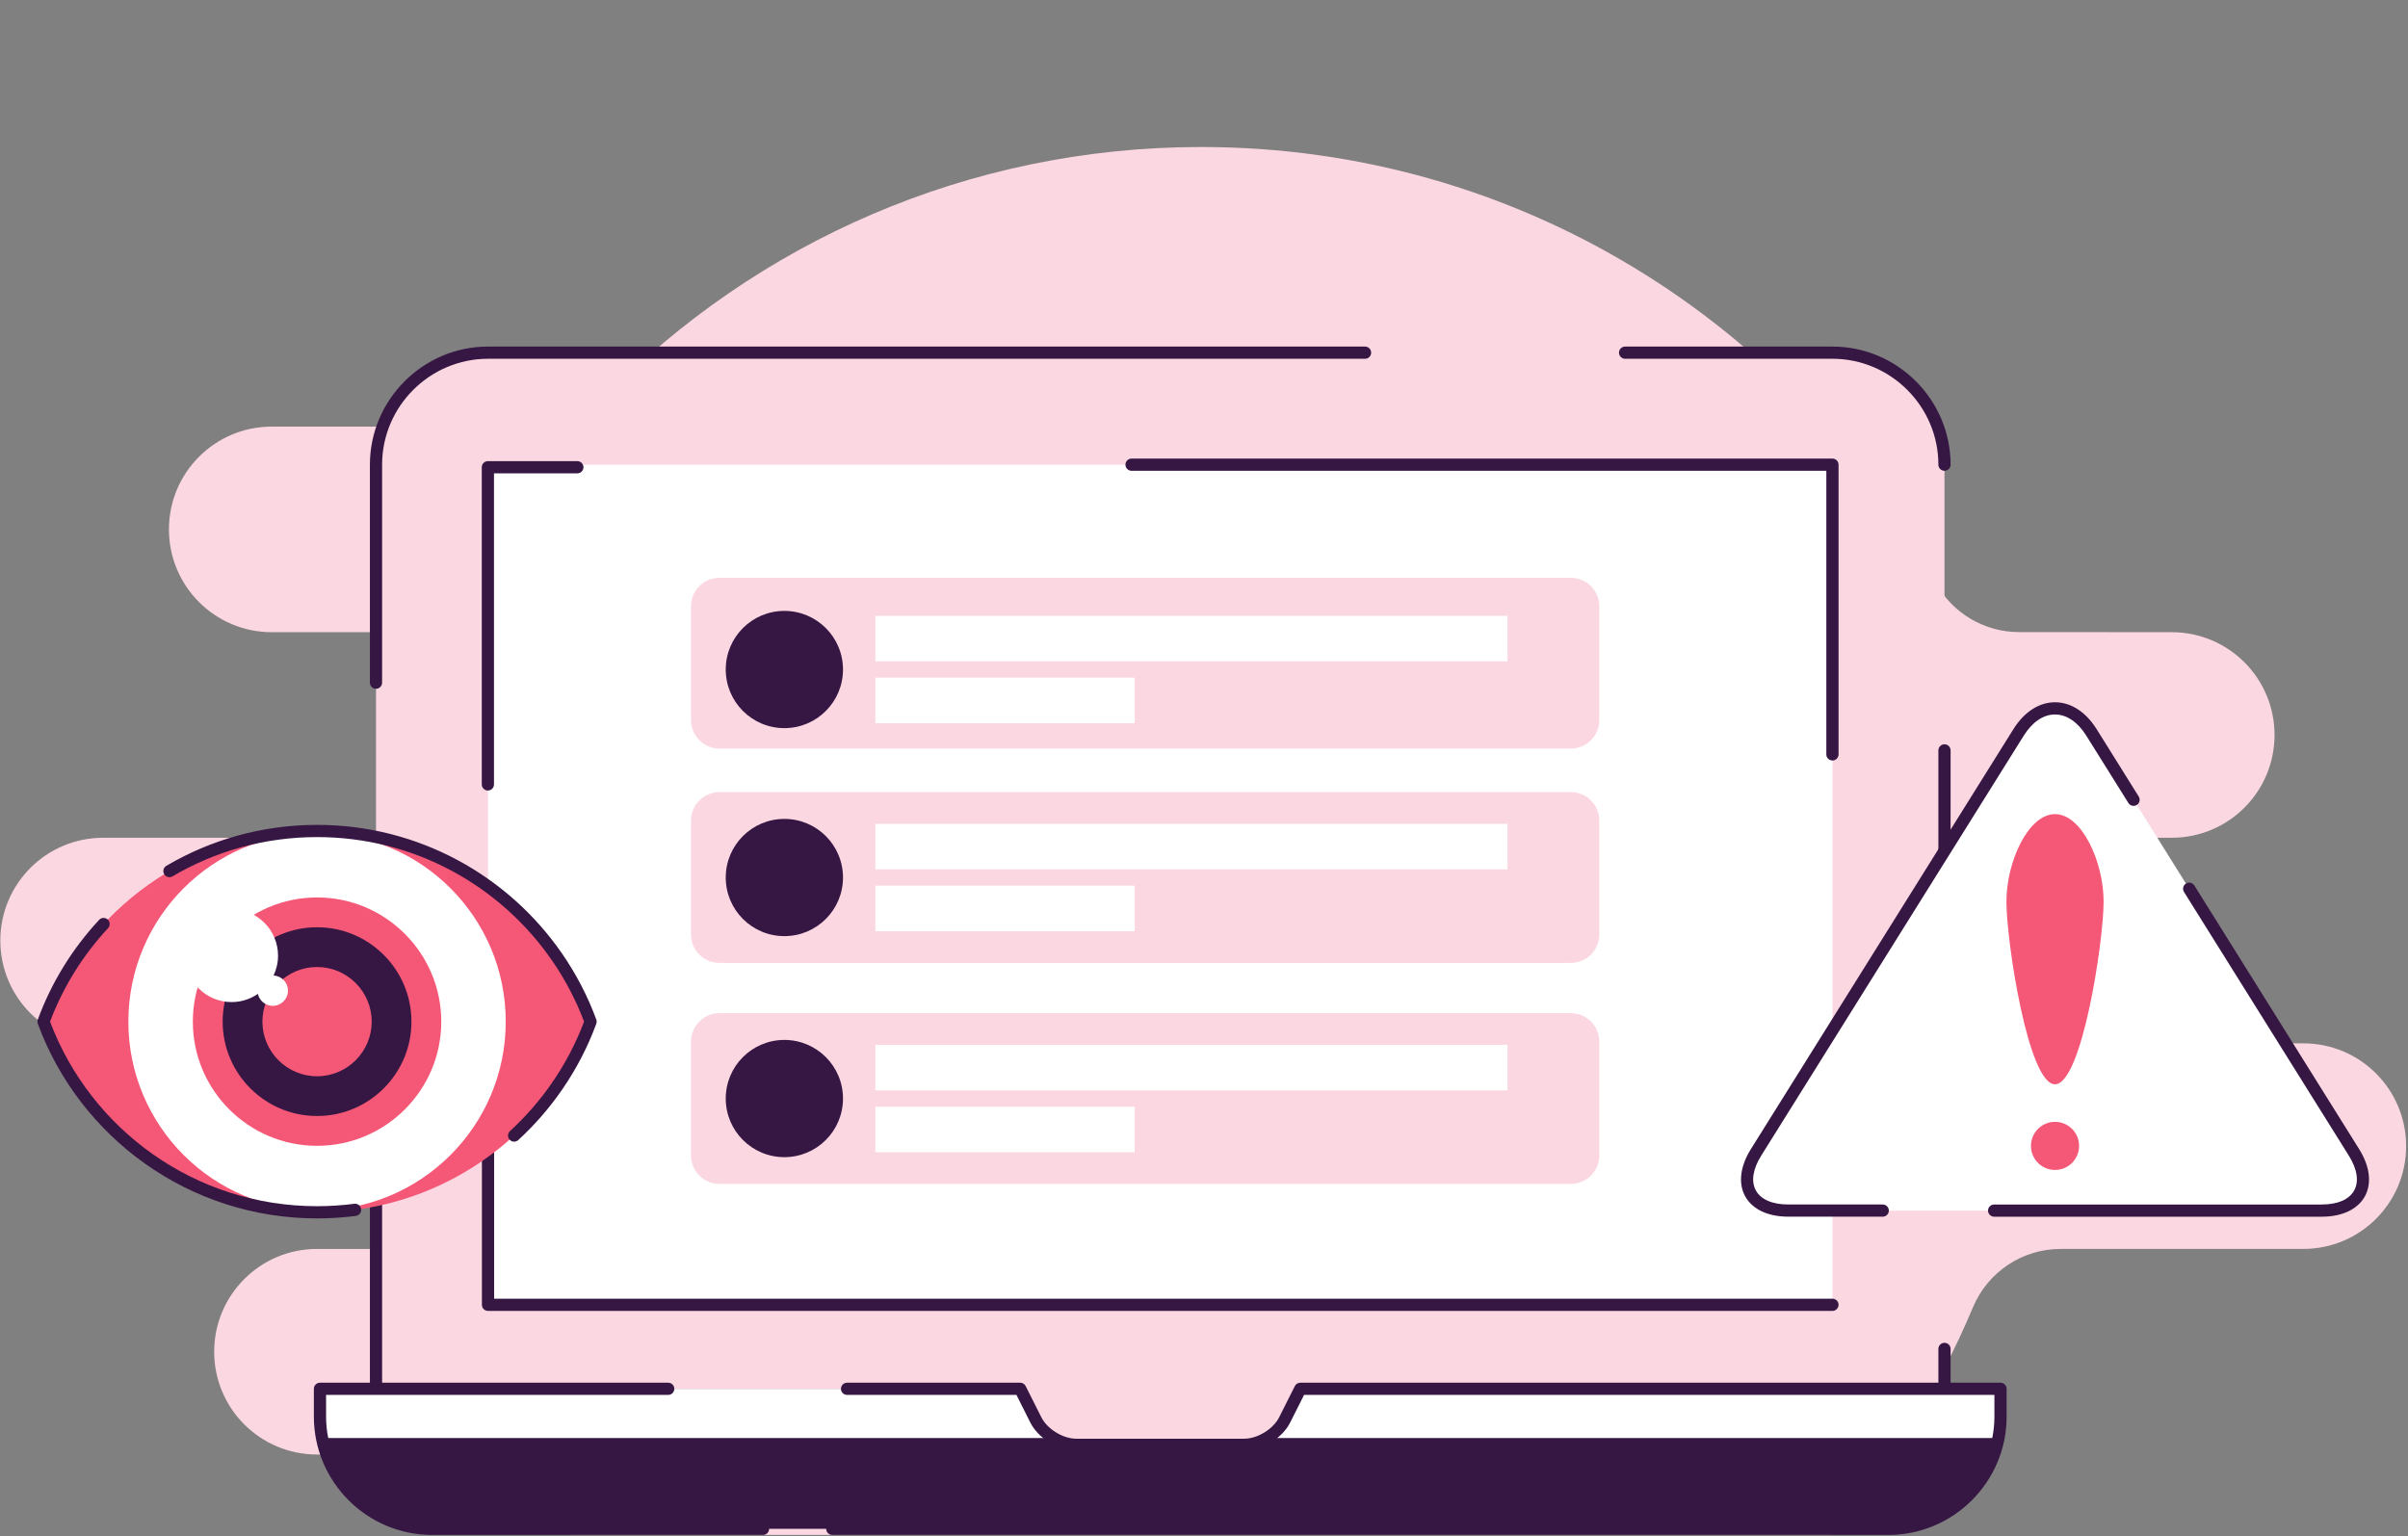
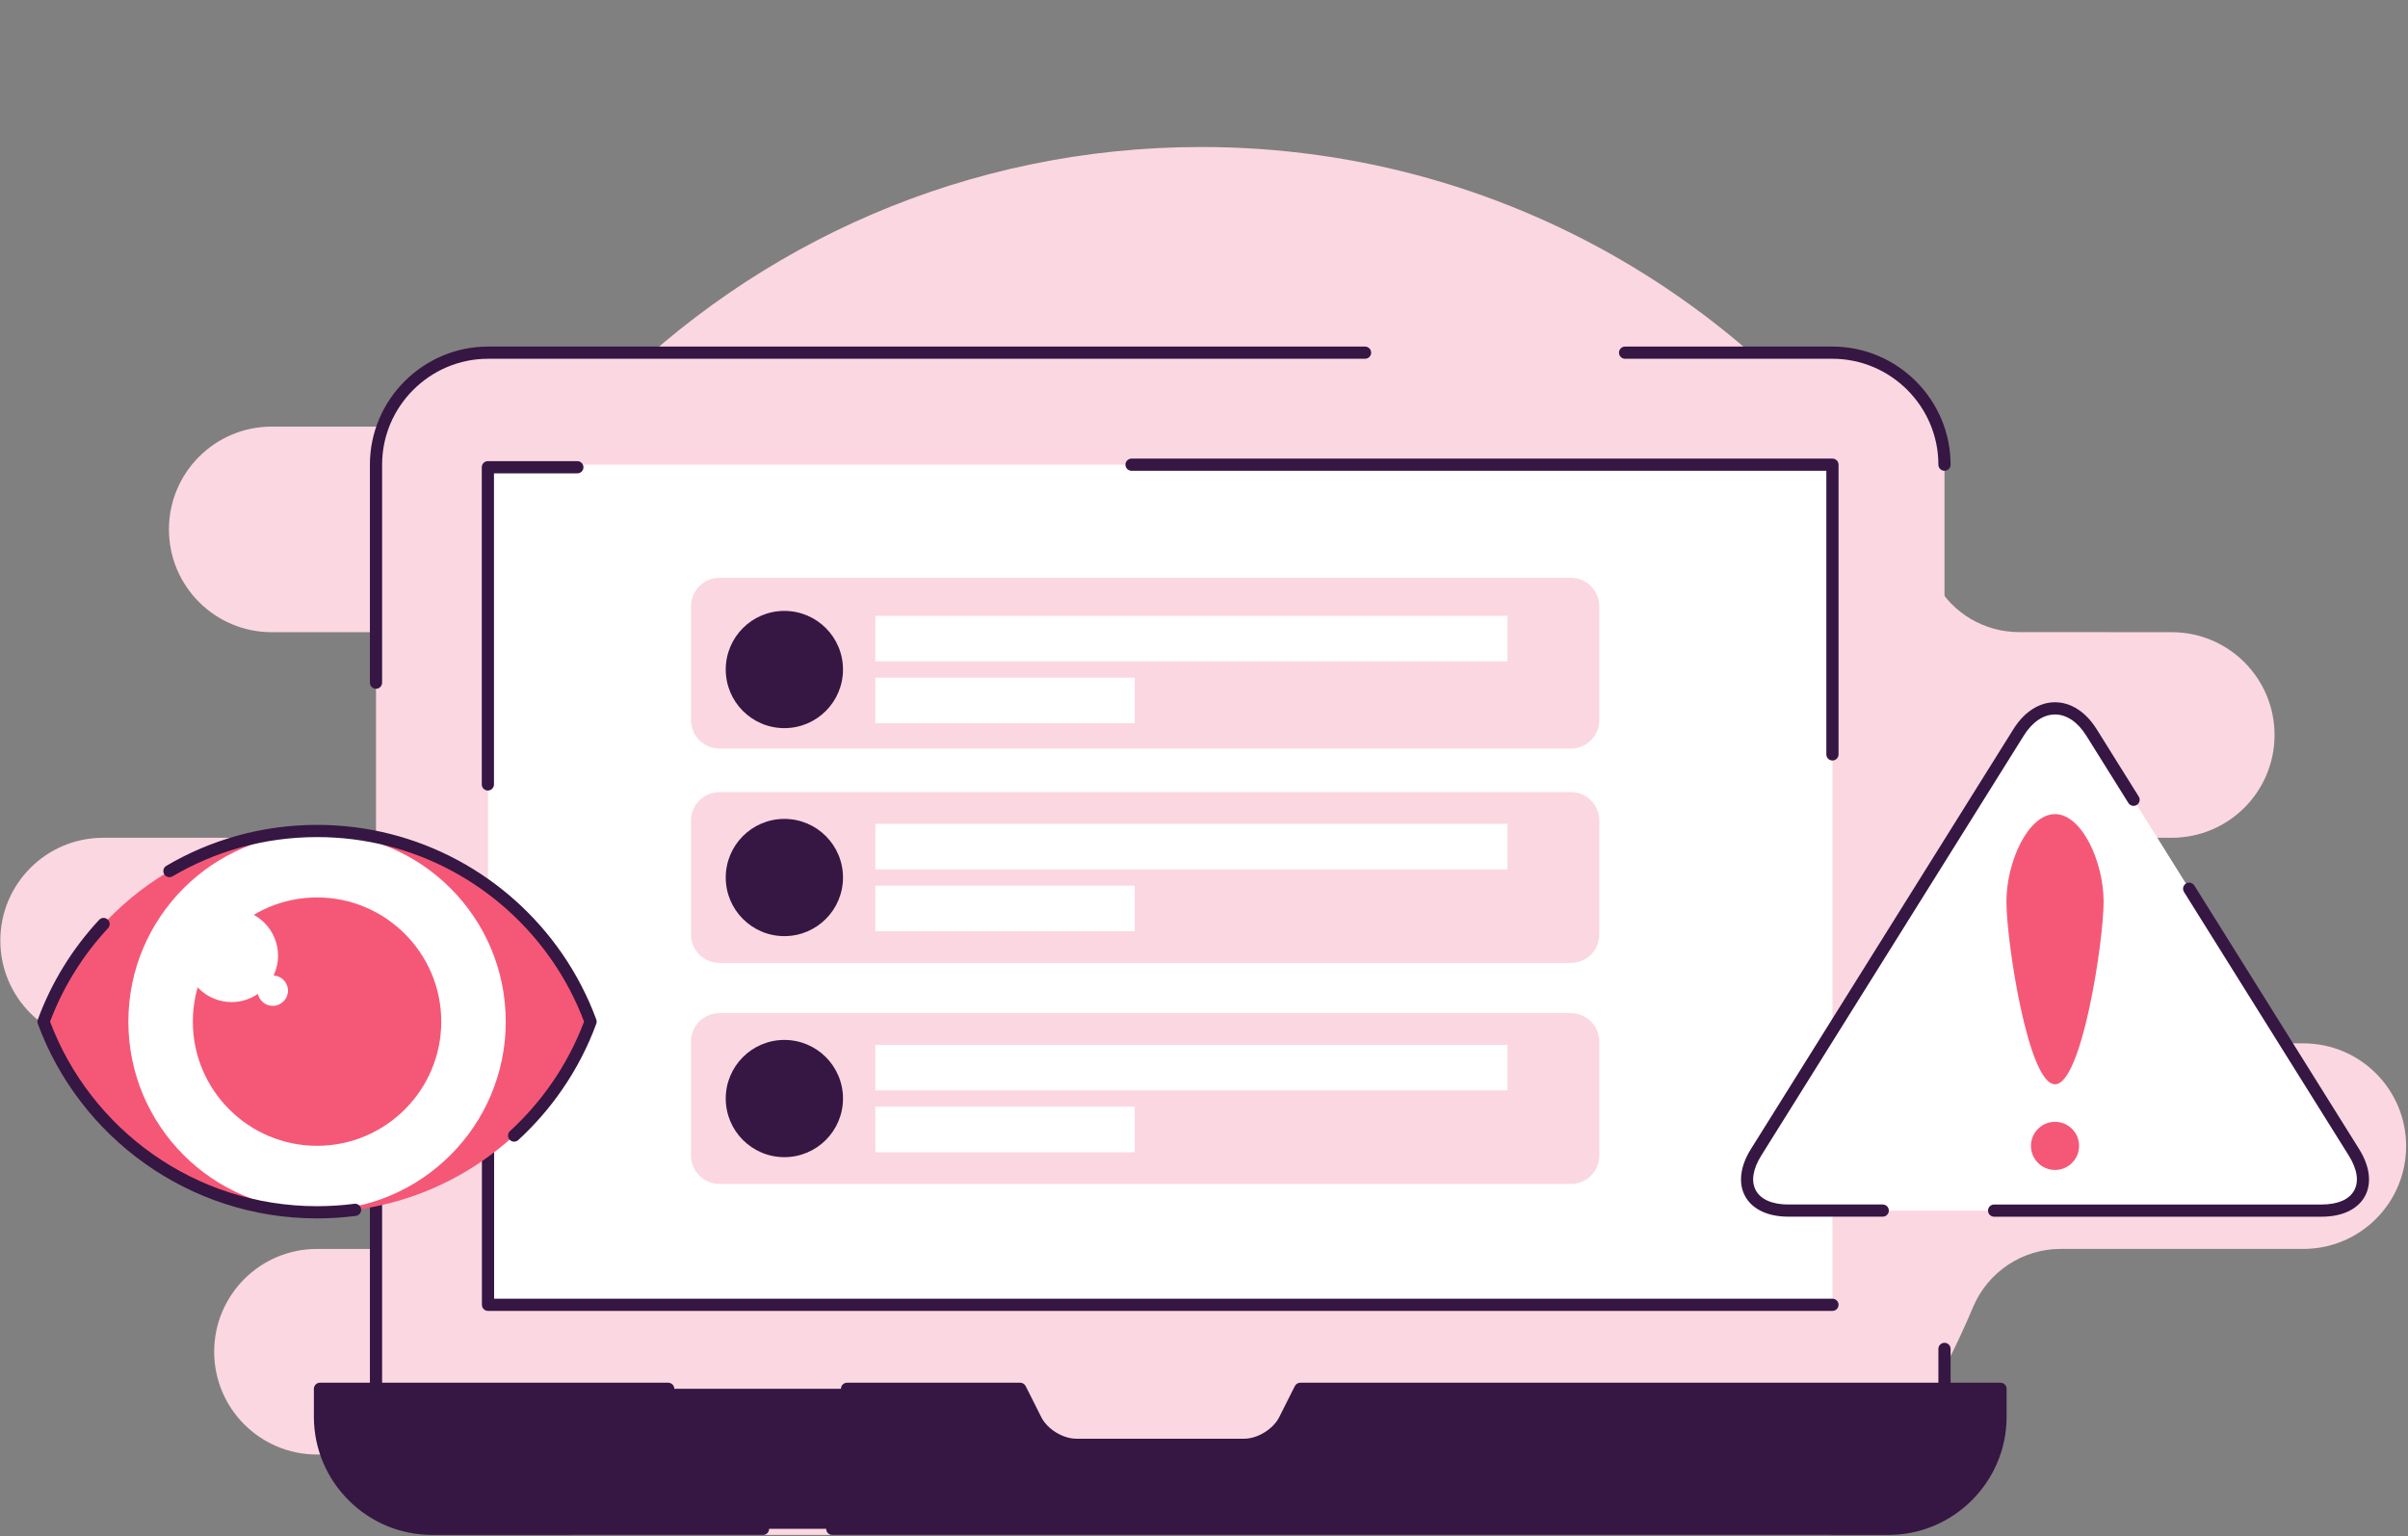
<svg xmlns="http://www.w3.org/2000/svg" width="1158" height="739" viewBox="0 0 1158 739" fill="none">
  <rect x="0" y="0" width="1158" height="739" fill="#808080" stroke="none" />
  <path fill-rule="evenodd" clip-rule="evenodd" d="M274.943 738.291C269.047 731.569 263.374 724.646 257.927 717.536C249.286 706.255 235.885 699.642 221.68 699.642C194.268 699.613 152.435 699.613 152.435 699.613C125.129 699.613 102.995 677.479 102.995 650.173C102.995 622.867 125.132 600.73 152.435 600.73H308.672C335.978 600.73 358.116 578.596 358.116 551.29C358.116 523.984 335.978 501.85 308.672 501.85H49.596C22.29 501.85 0.153 479.713 0.153 452.407C0.153 425.1 22.287 402.963 49.596 402.963H227.591C254.897 402.963 277.034 380.829 277.034 353.523C277.034 326.217 254.897 304.083 227.591 304.083H130.685C103.379 304.083 81.242 281.946 81.242 254.64C81.242 227.334 103.379 205.196 130.685 205.196H257.781C270.144 205.196 281.984 200.185 290.589 191.309C363.581 116.866 465.26 70.709 577.64 70.709C729.922 70.709 862.559 155.468 930.909 280.323C938.921 294.945 954.271 304.036 970.947 304.036C1000.98 304.076 1044.37 304.076 1044.37 304.076C1071.68 304.076 1093.82 326.21 1093.82 353.516C1093.82 380.822 1071.68 402.956 1044.37 402.956H947.468C920.162 402.956 898.024 425.093 898.024 452.399C898.024 479.705 920.162 501.843 947.468 501.843H1107.66C1134.97 501.843 1157.1 523.98 1157.1 551.283C1157.1 578.589 1134.97 600.722 1107.66 600.722H990.96C972.573 600.722 955.978 611.747 948.842 628.694C931.943 668.973 908.673 705.93 880.31 738.284H274.943V738.291Z" fill="#FBD7E1" />
  <g clip-path="url(#clip0_3345_3752)">
    <path d="M935.101 223.51V668.008L662.347 708.413H456.938L180.819 668.008V223.514C180.819 193.882 205.065 169.632 234.689 169.632L881.224 169.628C910.859 169.632 935.101 193.882 935.101 223.51Z" fill="#FBD7E1" />
    <path fill-rule="evenodd" clip-rule="evenodd" d="M183.753 668.008V425.558C183.753 423.939 182.439 422.625 180.819 422.625C179.2 422.625 177.885 423.939 177.885 425.558V668.008C177.885 669.627 179.2 670.942 180.819 670.942C182.439 670.942 183.753 669.627 183.753 668.008Z" fill="#361643" />
    <path fill-rule="evenodd" clip-rule="evenodd" d="M183.753 328.358V223.514C183.753 195.497 206.676 172.566 234.689 172.566H656.447C658.067 172.566 659.381 171.252 659.381 169.633C659.381 168.013 658.067 166.699 656.447 166.699H234.685C203.449 166.699 177.885 192.27 177.885 223.514V328.358C177.885 329.977 179.2 331.292 180.819 331.292C182.439 331.292 183.753 329.977 183.753 328.358Z" fill="#361643" />
    <path fill-rule="evenodd" clip-rule="evenodd" d="M781.504 172.57L881.22 172.566C909.244 172.566 932.167 195.494 932.167 223.51C932.167 225.129 933.482 226.444 935.101 226.444C936.721 226.444 938.035 225.129 938.035 223.51C938.035 192.266 912.475 166.699 881.22 166.699L781.504 166.703C779.885 166.703 778.57 168.017 778.57 169.636C778.57 171.252 779.885 172.57 781.504 172.57Z" fill="#361643" />
-     <path fill-rule="evenodd" clip-rule="evenodd" d="M932.167 360.931V462.838C932.167 464.457 933.481 465.772 935.101 465.772C936.72 465.772 938.035 464.457 938.035 462.838V360.931C938.035 359.312 936.72 357.998 935.101 357.998C933.481 357.998 932.167 359.312 932.167 360.931Z" fill="#361643" />
    <path fill-rule="evenodd" clip-rule="evenodd" d="M932.167 648.813V668.008C932.167 669.627 933.481 670.942 935.101 670.942C936.72 670.942 938.035 669.627 938.035 668.008V648.813C938.035 647.193 936.72 645.879 935.101 645.879C933.481 645.879 932.167 647.193 932.167 648.813Z" fill="#361643" />
    <path d="M881.216 223.514H234.685V627.599H881.216V223.514Z" fill="white" />
    <path fill-rule="evenodd" clip-rule="evenodd" d="M878.282 226.448H544.159C542.54 226.448 541.226 225.133 541.226 223.514C541.226 221.894 542.54 220.58 544.159 220.58H881.216C882.835 220.58 884.15 221.894 884.15 223.514V362.86C884.15 364.48 882.835 365.794 881.216 365.794C879.596 365.794 878.282 364.48 878.282 362.86V226.448Z" fill="#361643" />
    <path fill-rule="evenodd" clip-rule="evenodd" d="M237.552 227.676V377.302C237.552 378.922 236.238 380.236 234.618 380.236C232.999 380.236 231.685 378.922 231.685 377.302V224.742C231.685 223.119 232.999 221.808 234.618 221.808H277.648C279.268 221.808 280.582 223.122 280.582 224.742C280.582 226.361 279.268 227.676 277.648 227.676H237.552Z" fill="#361643" />
    <path fill-rule="evenodd" clip-rule="evenodd" d="M237.619 624.665H881.22C882.839 624.665 884.154 625.983 884.154 627.599C884.154 629.219 882.839 630.533 881.22 630.533H234.685C233.065 630.533 231.751 629.222 231.751 627.599V494.027C231.751 492.407 233.065 491.093 234.685 491.093C236.304 491.093 237.619 492.407 237.619 494.027V624.665Z" fill="#361643" />
    <path d="M962.037 668.008V681.468C962.037 711.108 937.804 735.353 908.164 735.353L207.752 735.357C178.112 735.357 153.871 711.112 153.871 681.472V668.008H490.614L498.09 682.884C501.38 689.562 510.142 694.944 517.547 694.944H598.361C605.77 694.944 614.528 689.562 617.822 682.884L625.305 668.008H962.037Z" fill="#361643" />
-     <path d="M154.849 691.678C154.207 688.369 153.875 684.958 153.875 681.472V668.008H490.619L498.094 682.884C499.807 686.358 502.999 689.48 506.712 691.678H154.849ZM609.205 691.678C612.917 689.484 616.113 686.358 617.827 682.884L625.31 668.008H962.034V681.468C962.034 684.954 961.701 688.365 961.06 691.674L609.205 691.678Z" fill="white" />
    <path fill-rule="evenodd" clip-rule="evenodd" d="M488.807 670.942H407.348C405.728 670.942 404.414 669.628 404.414 668.008C404.414 666.389 405.728 665.074 407.348 665.074H490.614C491.721 665.074 492.735 665.7 493.235 666.694C493.235 666.694 500.711 681.566 500.722 681.586C503.566 687.36 511.147 692.007 517.551 692.007H598.365C604.769 692.007 612.346 687.356 615.197 681.582L622.689 666.69C623.189 665.7 624.202 665.074 625.313 665.074H962.037C963.661 665.074 964.971 666.389 964.971 668.008V681.469C964.971 712.72 939.419 738.288 908.168 738.288L400.24 738.291C398.621 738.291 397.306 736.977 397.306 735.358C397.306 733.738 398.621 732.424 400.24 732.424L908.168 732.42C936.192 732.42 959.104 709.493 959.104 681.469V670.942H627.121L620.459 684.183C616.715 691.764 606.775 697.879 598.365 697.879H517.551C509.141 697.879 499.197 691.764 495.473 684.203L488.807 670.942Z" fill="#361643" />
    <path fill-rule="evenodd" clip-rule="evenodd" d="M156.809 670.942V681.469C156.809 709.493 179.732 732.42 207.756 732.42H366.931C368.551 732.42 369.865 733.734 369.865 735.354C369.865 736.973 368.551 738.288 366.931 738.288H207.756C176.505 738.288 150.941 712.72 150.941 681.469V668.008C150.941 666.389 152.251 665.074 153.875 665.074H321.335C322.951 665.074 324.269 666.389 324.269 668.008C324.269 669.628 322.951 670.942 321.335 670.942H156.809Z" fill="#361643" />
    <path fill-rule="evenodd" clip-rule="evenodd" d="M769.1 291.602C769.1 287.972 767.657 284.491 765.086 281.925C762.52 279.355 759.039 277.911 755.409 277.911C690.16 277.911 411.24 277.911 345.996 277.911C342.365 277.911 338.884 279.355 336.318 281.925C333.748 284.491 332.304 287.972 332.304 291.602C332.304 306.796 332.304 331.174 332.304 346.372C332.304 350.002 333.748 353.483 336.318 356.053C338.884 358.623 342.365 360.063 345.996 360.063C411.244 360.063 690.16 360.063 755.409 360.063C759.039 360.063 762.52 358.623 765.086 356.053C767.653 353.483 769.1 350.002 769.1 346.372C769.1 331.178 769.1 306.8 769.1 291.602Z" fill="#FBD7E1" />
    <path fill-rule="evenodd" clip-rule="evenodd" d="M769.1 394.694C769.1 391.064 767.657 387.583 765.086 385.013C762.52 382.446 759.039 381.003 755.409 381.003C690.16 381.003 411.24 381.003 345.996 381.003C342.365 381.003 338.884 382.446 336.318 385.013C333.748 387.579 332.304 391.064 332.304 394.694C332.304 409.892 332.304 434.266 332.304 449.463C332.304 453.094 333.748 456.575 336.318 459.145C338.884 461.711 342.365 463.155 345.996 463.155C411.244 463.155 690.16 463.155 755.409 463.155C759.039 463.155 762.52 461.711 765.086 459.145C767.653 456.579 769.1 453.094 769.1 449.463C769.1 434.266 769.1 409.888 769.1 394.694Z" fill="#FBD7E1" />
    <path fill-rule="evenodd" clip-rule="evenodd" d="M769.1 501.005C769.1 497.375 767.657 493.894 765.086 491.324C762.52 488.757 759.039 487.314 755.409 487.314C690.16 487.314 411.24 487.314 345.996 487.314C342.365 487.314 338.884 488.757 336.318 491.324C333.748 493.89 332.304 497.375 332.304 501.005C332.304 516.203 332.304 540.577 332.304 555.774C332.304 559.405 333.748 562.886 336.318 565.456C338.884 568.022 342.365 569.466 345.996 569.466C411.244 569.466 690.16 569.466 755.409 569.466C759.039 569.466 762.52 568.022 765.086 565.456C767.653 562.89 769.1 559.405 769.1 555.774C769.1 540.577 769.1 516.199 769.1 501.005Z" fill="#FBD7E1" />
    <path d="M1132 554.241C1141.64 569.669 1134.64 582.289 1116.45 582.289H860.053C841.863 582.289 834.865 569.665 844.507 554.241L970.726 352.294C980.368 336.87 996.14 336.87 1005.78 352.294L1132 554.241Z" fill="white" />
    <path fill-rule="evenodd" clip-rule="evenodd" d="M905.406 579.355H860.053C852.304 579.355 846.811 576.961 844.41 572.626C842.008 568.296 842.888 562.366 846.995 555.794L973.21 353.843C977.38 347.173 982.754 343.657 988.25 343.657C993.747 343.657 999.121 347.173 1003.29 353.843L1023.54 386.237C1024.4 387.61 1026.21 388.028 1027.58 387.168C1028.95 386.311 1029.37 384.5 1028.51 383.127L1008.27 350.729C1002.79 341.975 995.464 337.781 988.25 337.781C981.037 337.781 973.702 341.975 968.234 350.729L842.015 552.676C836.48 561.532 836.038 569.626 839.273 575.458C842.508 581.295 849.604 585.211 860.049 585.211H905.402C907.022 585.211 908.336 583.896 908.336 582.277C908.336 580.657 907.026 579.355 905.406 579.355Z" fill="#361643" />
    <path fill-rule="evenodd" clip-rule="evenodd" d="M1050.28 429.028L1129.51 555.798C1133.62 562.37 1134.5 568.296 1132.1 572.63C1129.7 576.961 1124.2 579.358 1116.45 579.358H958.97C957.351 579.358 956.037 580.673 956.037 582.292C956.037 583.912 957.351 585.226 958.97 585.226H1116.45C1126.9 585.226 1133.99 581.314 1137.23 575.478C1140.46 569.642 1140.02 561.548 1134.49 552.692L1055.26 425.926C1054.4 424.553 1052.59 424.134 1051.21 424.995C1049.84 425.844 1049.42 427.655 1050.28 429.028Z" fill="#361643" />
    <path d="M1011.62 433.659C1011.62 452.761 1001.16 521.538 988.25 521.538C975.345 521.538 964.881 452.761 964.881 433.659C964.881 414.554 975.349 391.584 988.25 391.584C1001.16 391.584 1011.62 414.554 1011.62 433.659Z" fill="#F55877" />
    <path d="M988.254 562.741C994.647 562.741 999.829 557.559 999.829 551.166C999.829 544.774 994.647 539.591 988.254 539.591C981.862 539.591 976.679 544.774 976.679 551.166C976.679 557.559 981.862 562.741 988.254 562.741Z" fill="#F55877" />
    <path d="M20.936 491.398C40.617 437.893 92.092 399.694 152.467 399.694C200.441 399.69 242.798 423.81 268.045 460.565L267.986 460.472C274.543 469.997 279.945 480.375 284.001 491.398C279.945 502.418 274.543 512.796 267.986 522.321L268.045 522.231C242.794 558.986 200.437 583.107 152.467 583.099C92.096 583.103 40.617 544.9 20.936 491.398Z" fill="#F55877" />
    <path d="M152.475 400.656C102.357 400.656 61.728 441.28 61.728 491.402C61.728 541.516 102.357 582.144 152.475 582.144C202.585 582.144 243.213 541.52 243.213 491.402C243.213 441.28 202.585 400.656 152.475 400.656Z" fill="white" />
    <path d="M152.474 551.131C119.533 551.131 92.737 524.339 92.737 491.402C92.737 458.464 119.533 431.665 152.474 431.665C185.412 431.665 212.204 458.46 212.204 491.402C212.204 524.335 185.408 551.131 152.474 551.131Z" fill="#F55877" />
-     <path d="M152.475 536.79C127.443 536.79 107.078 516.43 107.078 491.398C107.078 466.366 127.443 446.001 152.475 446.001C177.502 446.001 197.863 466.366 197.863 491.398C197.863 516.43 177.502 536.79 152.475 536.79ZM152.475 465.126C137.985 465.126 126.195 476.913 126.195 491.402C126.195 505.887 137.985 517.674 152.475 517.674C166.96 517.674 178.742 505.887 178.742 491.402C178.742 476.913 166.96 465.126 152.475 465.126Z" fill="#361643" />
    <path d="M131.562 469.195C132.935 466.3 133.709 463.065 133.709 459.654C133.709 447.336 123.687 437.31 111.365 437.31C99.047 437.31 89.021 447.332 89.021 459.654C89.021 471.972 99.043 481.994 111.365 481.994C116.063 481.994 120.421 480.535 124.024 478.047C124.74 481.337 127.674 483.805 131.171 483.805C135.204 483.805 138.49 480.523 138.49 476.486C138.486 472.59 135.415 469.402 131.562 469.195Z" fill="white" />
    <path fill-rule="evenodd" clip-rule="evenodd" d="M24.07 491.398C43.617 543.249 93.747 580.169 152.471 580.169C158.542 580.169 164.519 579.777 170.375 579.015C171.983 578.803 173.454 579.938 173.661 581.546C173.872 583.149 172.738 584.624 171.134 584.835C165.024 585.633 158.796 586.04 152.471 586.04C90.832 586.04 38.277 547.04 18.182 492.419C17.94 491.766 17.94 491.046 18.182 490.393C24.785 472.445 34.886 456.184 47.67 442.442C48.773 441.257 50.631 441.186 51.816 442.289C53.001 443.392 53.068 445.251 51.969 446.436C39.952 459.353 30.403 474.589 24.07 491.398Z" fill="#361643" />
    <path fill-rule="evenodd" clip-rule="evenodd" d="M265.69 462.31L265.631 462.232C240.909 426.239 199.439 402.624 152.467 402.631C127.11 402.631 103.354 409.512 82.973 421.51C81.577 422.331 79.777 421.866 78.956 420.469C78.135 419.077 78.6 417.277 79.996 416.452C101.253 403.942 126.023 396.76 152.467 396.76C201.345 396.756 244.515 421.279 270.314 458.688C270.345 458.727 270.376 458.77 270.403 458.813C277.093 468.541 282.616 479.134 286.755 490.389C286.993 491.046 286.993 491.762 286.755 492.415C282.62 503.658 277.104 514.247 270.415 523.968L270.403 523.987L270.372 524.026C264.254 532.914 257.15 541.078 249.225 548.358C248.032 549.453 246.174 549.375 245.078 548.182C243.983 546.989 244.065 545.131 245.255 544.039C252.894 537.021 259.74 529.147 265.631 520.572L265.639 520.56C271.823 511.556 276.964 501.776 280.871 491.402C276.975 481.051 271.855 471.295 265.69 462.31Z" fill="#361643" />
    <rect x="420.961" y="296.198" width="303.977" height="21.908" fill="white" />
    <rect x="420.961" y="325.961" width="124.699" height="21.908" fill="white" />
    <circle cx="377.2" cy="322.033" r="28.192" fill="#361643" />
    <rect x="420.961" y="396.244" width="303.977" height="21.908" fill="white" />
    <rect x="420.961" y="426.007" width="124.699" height="21.908" fill="white" />
    <circle cx="377.2" cy="422.079" r="28.192" fill="#361643" />
    <rect x="420.961" y="502.555" width="303.977" height="21.908" fill="white" />
    <rect x="420.961" y="532.317" width="124.699" height="21.908" fill="white" />
    <circle cx="377.2" cy="528.389" r="28.192" fill="#361643" />
  </g>
  <defs>
    <clipPath id="clip0_3345_3752">
      <rect width="1121.25" height="737.981" fill="white" transform="translate(18.002 0.31)" />
    </clipPath>
  </defs>
</svg>